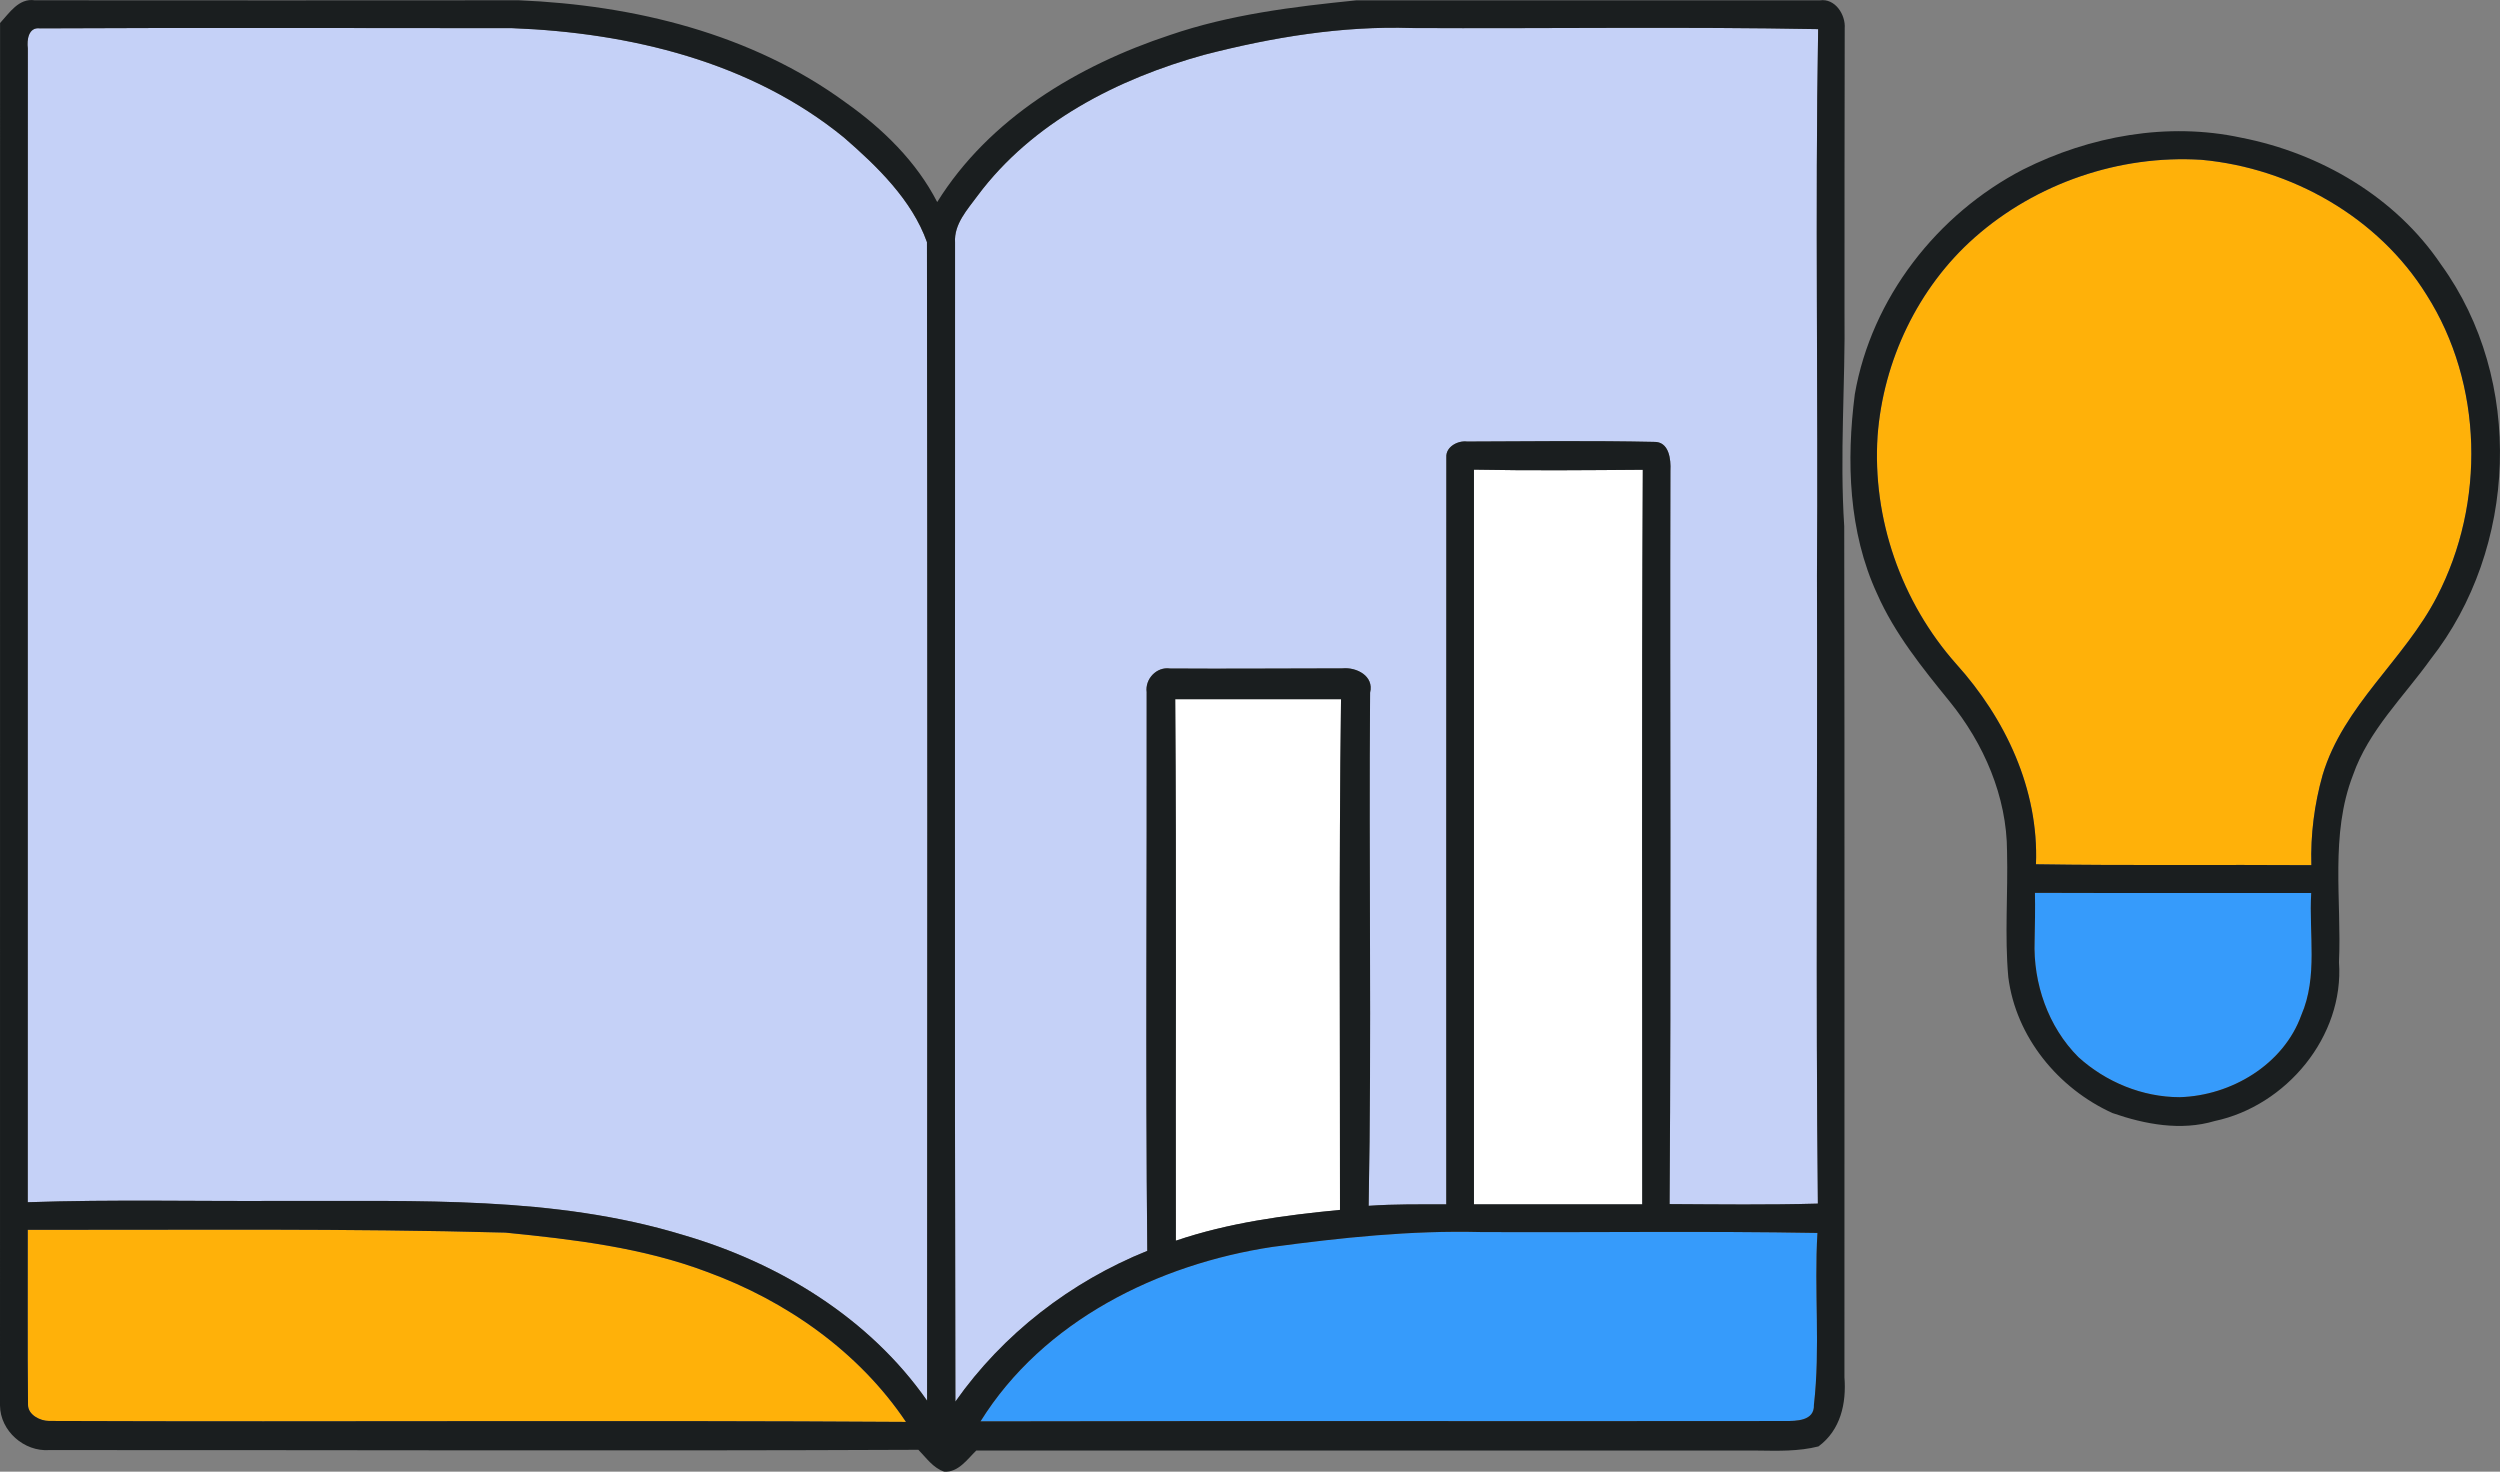
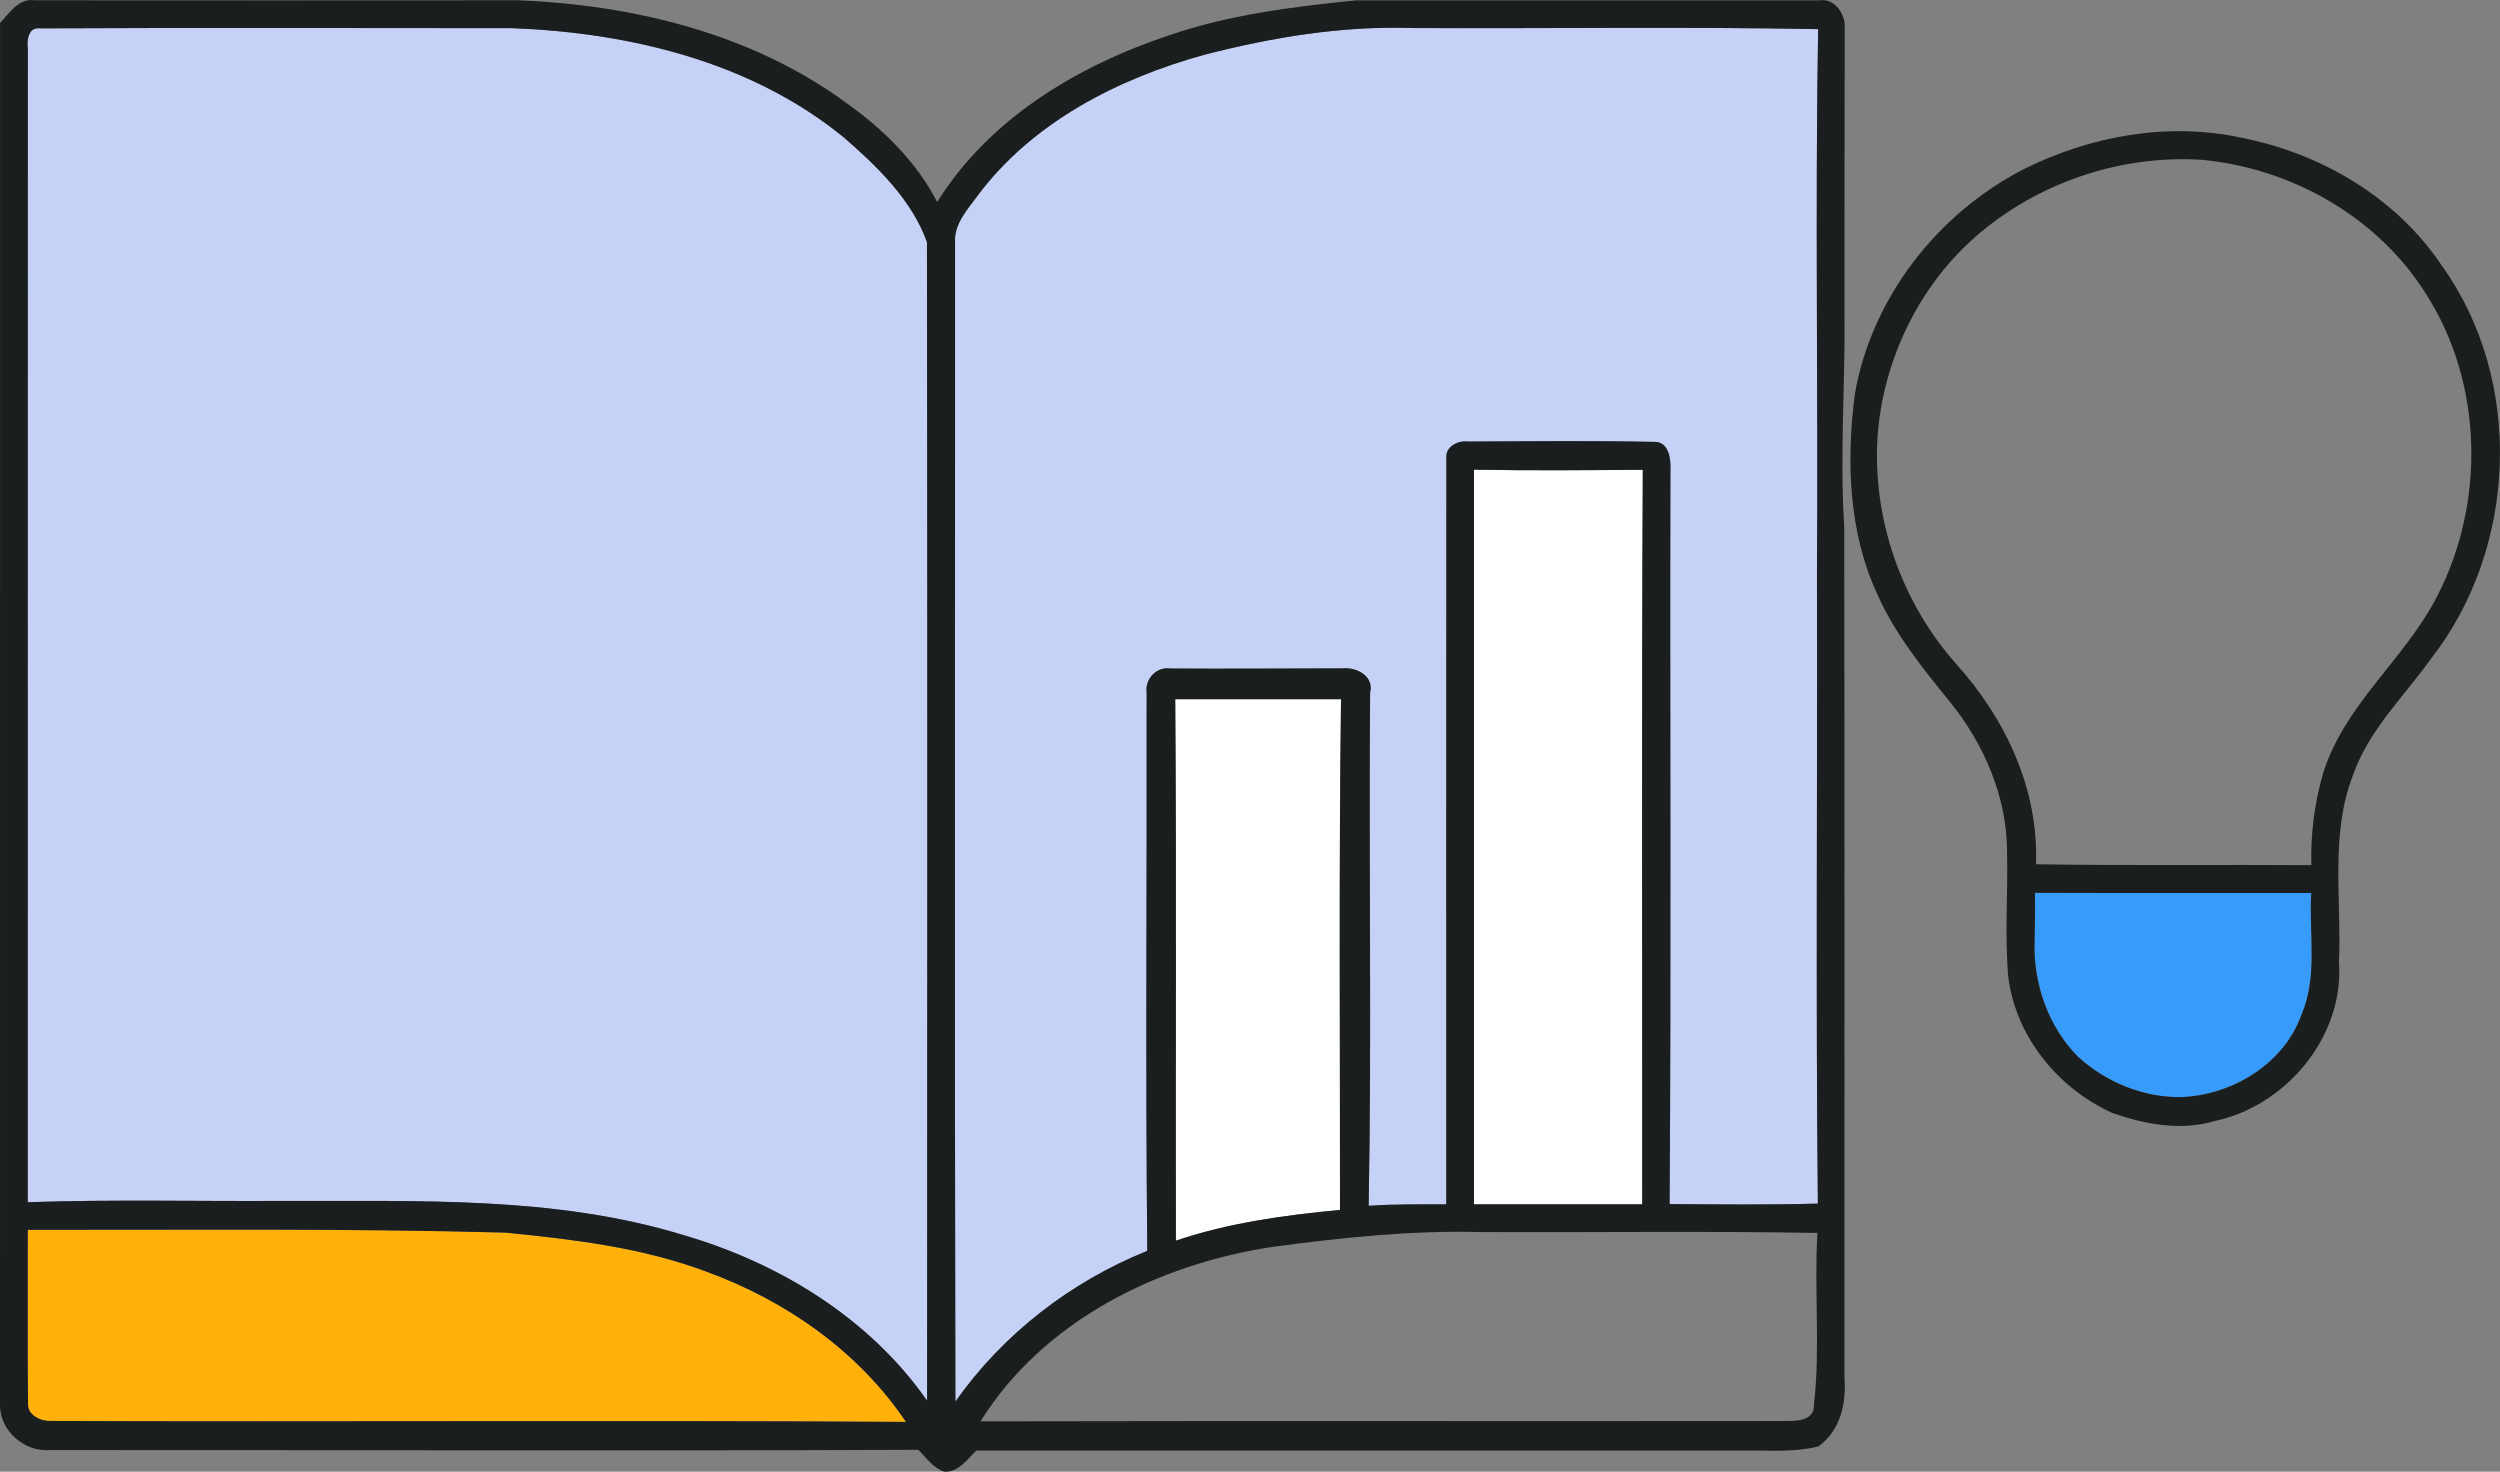
<svg xmlns="http://www.w3.org/2000/svg" id="Capa_2" data-name="Capa 2" viewBox="0 0 361.29 212.68">
  <rect x="0" y="0" width="361.29" height="212.68" fill="#808080" stroke="none" />
  <defs>
    <style> .cls-1 { fill: #c5d1f7; } .cls-2 { fill: #ffb109; } .cls-3 { fill: #fff; } .cls-4 { fill: #369bfb; } .cls-5 { fill: #1a1e1f; } </style>
  </defs>
  <g id="Layer_1" data-name="Layer 1">
    <path class="cls-1" d="M4.02,6.99c-.16-1.19.08-3.11,1.75-2.89,22.75-.11,45.5-.04,68.25-.03,16.98.65,34.54,4.85,47.94,15.8,4.83,4.19,9.84,9.05,12,15.12.08,55.81.05,111.62.02,167.43-8.34-11.95-21.4-19.91-35.24-23.94-18.7-5.71-38.45-4.84-57.77-4.93-12.32.08-24.65-.23-36.96.19.01-55.58-.01-111.17.01-166.75Z" />
    <path class="cls-1" d="M174.06,7.91c9.77-2.52,19.84-4.19,29.96-3.86,19.57.1,39.15-.21,58.73.16-.45,26.29.02,52.59-.17,78.88.09,30.28-.19,60.57.13,90.85-7.15.2-14.29.11-21.43.07.25-35.33.03-70.66.12-105.99.09-1.64-.19-4.23-2.38-4.16-8.99-.19-18-.09-27-.05-1.35-.17-3.09.76-3,2.26-.02,35.99-.01,71.99-.01,107.98-3.74,0-7.49-.05-11.22.21.46-24.72,0-49.45.21-74.17.59-2.4-1.96-3.7-4-3.5-8.31,0-16.62.08-24.93.02-1.93-.28-3.61,1.52-3.36,3.41.05,26.91-.18,53.84.09,80.75-11.07,4.46-20.85,12.01-27.73,21.78-.13-55.84-.03-111.67-.05-167.51-.17-2.65,1.78-4.75,3.25-6.75,7.91-10.62,20.27-16.92,32.79-20.38Z" />
-     <path class="cls-2" d="M285.36,34.33c8.88-7.85,20.93-11.97,32.75-11.24,13.01,1.18,25.6,8.3,32.55,19.49,8.21,12.89,8.53,30.13,1.53,43.62-4.69,9.13-13.55,15.75-16.54,25.81-1.19,4.22-1.75,8.63-1.62,13.02-13.27-.09-26.53.08-39.8-.13.42-10.82-4.4-21.04-11.53-28.95-7.94-8.95-12.14-21-11.36-32.94.81-10.86,5.83-21.44,14.02-28.68Z" />
    <path class="cls-3" d="M213.01,67.87c8.13.16,16.27.08,24.4.02-.18,35.38-.06,70.77-.08,106.16h-24.32v-106.18Z" />
    <path class="cls-3" d="M169.84,101.05h23.96c-.32,24.59-.13,49.2-.15,73.8-8.01.77-16.07,1.85-23.72,4.45-.05-26.08.1-52.17-.09-78.25Z" />
    <path class="cls-4" d="M294.08,129.03c13.31.05,26.62,0,39.93.02-.35,5.88.99,12.07-1.43,17.65-2.58,7.17-10.16,11.65-17.57,11.86-5.39,0-10.69-2.19-14.66-5.8-4.36-4.36-6.54-10.66-6.32-16.78.05-2.32.1-4.64.05-6.95Z" />
    <path class="cls-2" d="M4.01,177.73c23,.02,46.01-.22,69.01.4,9.86.98,19.82,2.15,29.17,5.68,11.42,4.18,21.91,11.51,28.74,21.68-41.28-.27-82.57.02-123.85-.14-1.29,0-3.01-.89-3.03-2.29-.09-8.44-.02-16.89-.04-25.33Z" />
-     <path class="cls-4" d="M183.87,180.2c9.98-1.34,20.03-2.41,30.12-2.15,16.22.08,32.44-.16,48.66.13-.5,8.27.44,16.61-.51,24.85.09,2.35-2.57,2.33-4.22,2.33-38.74.05-77.48-.04-116.22.05,9.05-14.53,25.64-22.71,42.17-25.21Z" />
+     <path class="cls-4" d="M183.87,180.2Z" />
    <g>
      <path class="cls-5" d="M.01,3.33C1.35,1.88,2.71-.3,5.03.04,28.35.06,51.67.06,74.99.04c16.62.69,33.66,4.82,47.26,14.8,5.33,3.77,10.18,8.5,13.19,14.36,7.52-12.08,20.37-19.75,33.62-24.13,8.68-2.98,17.84-4.1,26.93-5.02,22.34-.01,44.68.01,67.02,0,2.19-.32,3.73,2.07,3.58,4.05-.03,13.66-.03,27.32-.03,40.99.13,10.32-.71,20.64-.04,30.96.07,40.99.02,81.98.03,122.97.3,3.79-.55,7.65-3.75,10.01-2.88.73-5.85.64-8.78.6-37.65.02-75.3-.03-112.94,0-1.3,1.27-2.58,3.17-4.62,3.05-1.63-.54-2.6-2.01-3.74-3.16-41.86.18-83.73.02-125.59.04-3.65.26-7.09-2.77-7.13-6.43C.01,136.53.01,69.93.01,3.33ZM4.02,6.99c-.02,55.58,0,111.17-.01,166.75,12.31-.42,24.64-.11,36.96-.19,19.32.09,39.07-.78,57.77,4.93,13.84,4.03,26.9,11.99,35.24,23.94.03-55.81.06-111.62-.02-167.43-2.16-6.07-7.17-10.93-12-15.12-13.4-10.95-30.96-15.15-47.94-15.8-22.75,0-45.5-.08-68.25.03-1.67-.22-1.91,1.7-1.75,2.89ZM174.06,7.91c-12.52,3.46-24.88,9.76-32.79,20.38-1.47,2-3.42,4.1-3.25,6.75.02,55.84-.08,111.67.05,167.51,6.88-9.77,16.66-17.32,27.73-21.78-.27-26.91-.04-53.84-.09-80.75-.25-1.89,1.43-3.69,3.36-3.41,8.31.06,16.62-.02,24.93-.02,2.04-.2,4.59,1.1,4,3.5-.21,24.72.25,49.45-.21,74.17,3.73-.26,7.48-.21,11.22-.21,0-35.99-.01-71.99.01-107.98-.09-1.5,1.65-2.43,3-2.26,9-.04,18.01-.14,27,.05,2.19-.07,2.47,2.52,2.38,4.16-.09,35.33.13,70.66-.12,105.99,7.14.04,14.28.13,21.43-.07-.32-30.28-.04-60.57-.13-90.85.19-26.29-.28-52.59.17-78.88-19.58-.37-39.16-.06-58.73-.16-10.12-.33-20.19,1.34-29.96,3.86ZM213.01,67.87v106.18h24.32c.02-35.39-.1-70.78.08-106.16-8.13.06-16.27.14-24.4-.02ZM169.84,101.05c.19,26.08.04,52.17.09,78.25,7.65-2.6,15.71-3.68,23.72-4.45.02-24.6-.17-49.21.15-73.8h-23.96ZM4.01,177.73c.02,8.44-.05,16.89.04,25.33.02,1.4,1.74,2.29,3.03,2.29,41.28.16,82.57-.13,123.85.14-6.83-10.17-17.32-17.5-28.74-21.68-9.35-3.53-19.31-4.7-29.17-5.68-23-.62-46.01-.38-69.01-.4ZM183.87,180.2c-16.53,2.5-33.12,10.68-42.17,25.21,38.74-.09,77.48,0,116.22-.05,1.65,0,4.31.02,4.22-2.33.95-8.24.01-16.58.51-24.85-16.22-.29-32.44-.05-48.66-.13-10.09-.26-20.14.81-30.12,2.15Z" />
      <path class="cls-5" d="M292.38,24.49c9.65-4.84,20.88-6.89,31.52-4.59,11.44,2.23,22.32,8.59,28.89,18.36,12.05,16.65,11.06,40.99-1.55,57.04-3.9,5.44-8.94,10.26-11.19,16.7-3.35,8.63-1.63,18.03-2.03,27.04.77,10.74-7.62,20.78-17.97,22.97-4.89,1.45-10.05.48-14.75-1.15-7.85-3.55-13.98-11-15.07-19.66-.54-6.03-.03-12.1-.18-18.14-.02-7.94-3.35-15.6-8.31-21.7-3.94-4.85-7.93-9.79-10.47-15.55-4.14-8.96-4.45-19.2-3.22-28.84,2.41-13.88,11.9-26.05,24.33-32.48ZM285.36,34.33c-8.19,7.24-13.21,17.82-14.02,28.68-.78,11.94,3.42,23.99,11.36,32.94,7.13,7.91,11.95,18.13,11.53,28.95,13.27.21,26.53.04,39.8.13-.13-4.39.43-8.8,1.62-13.02,2.99-10.06,11.85-16.68,16.54-25.81,7-13.49,6.68-30.73-1.53-43.62-6.95-11.19-19.54-18.31-32.55-19.49-11.82-.73-23.87,3.39-32.75,11.24ZM294.08,129.03c.05,2.31,0,4.63-.05,6.95-.22,6.12,1.96,12.42,6.32,16.78,3.97,3.61,9.27,5.8,14.66,5.8,7.41-.21,14.99-4.69,17.57-11.86,2.42-5.58,1.08-11.77,1.43-17.65-13.31-.02-26.62.03-39.93-.02Z" />
    </g>
  </g>
</svg>